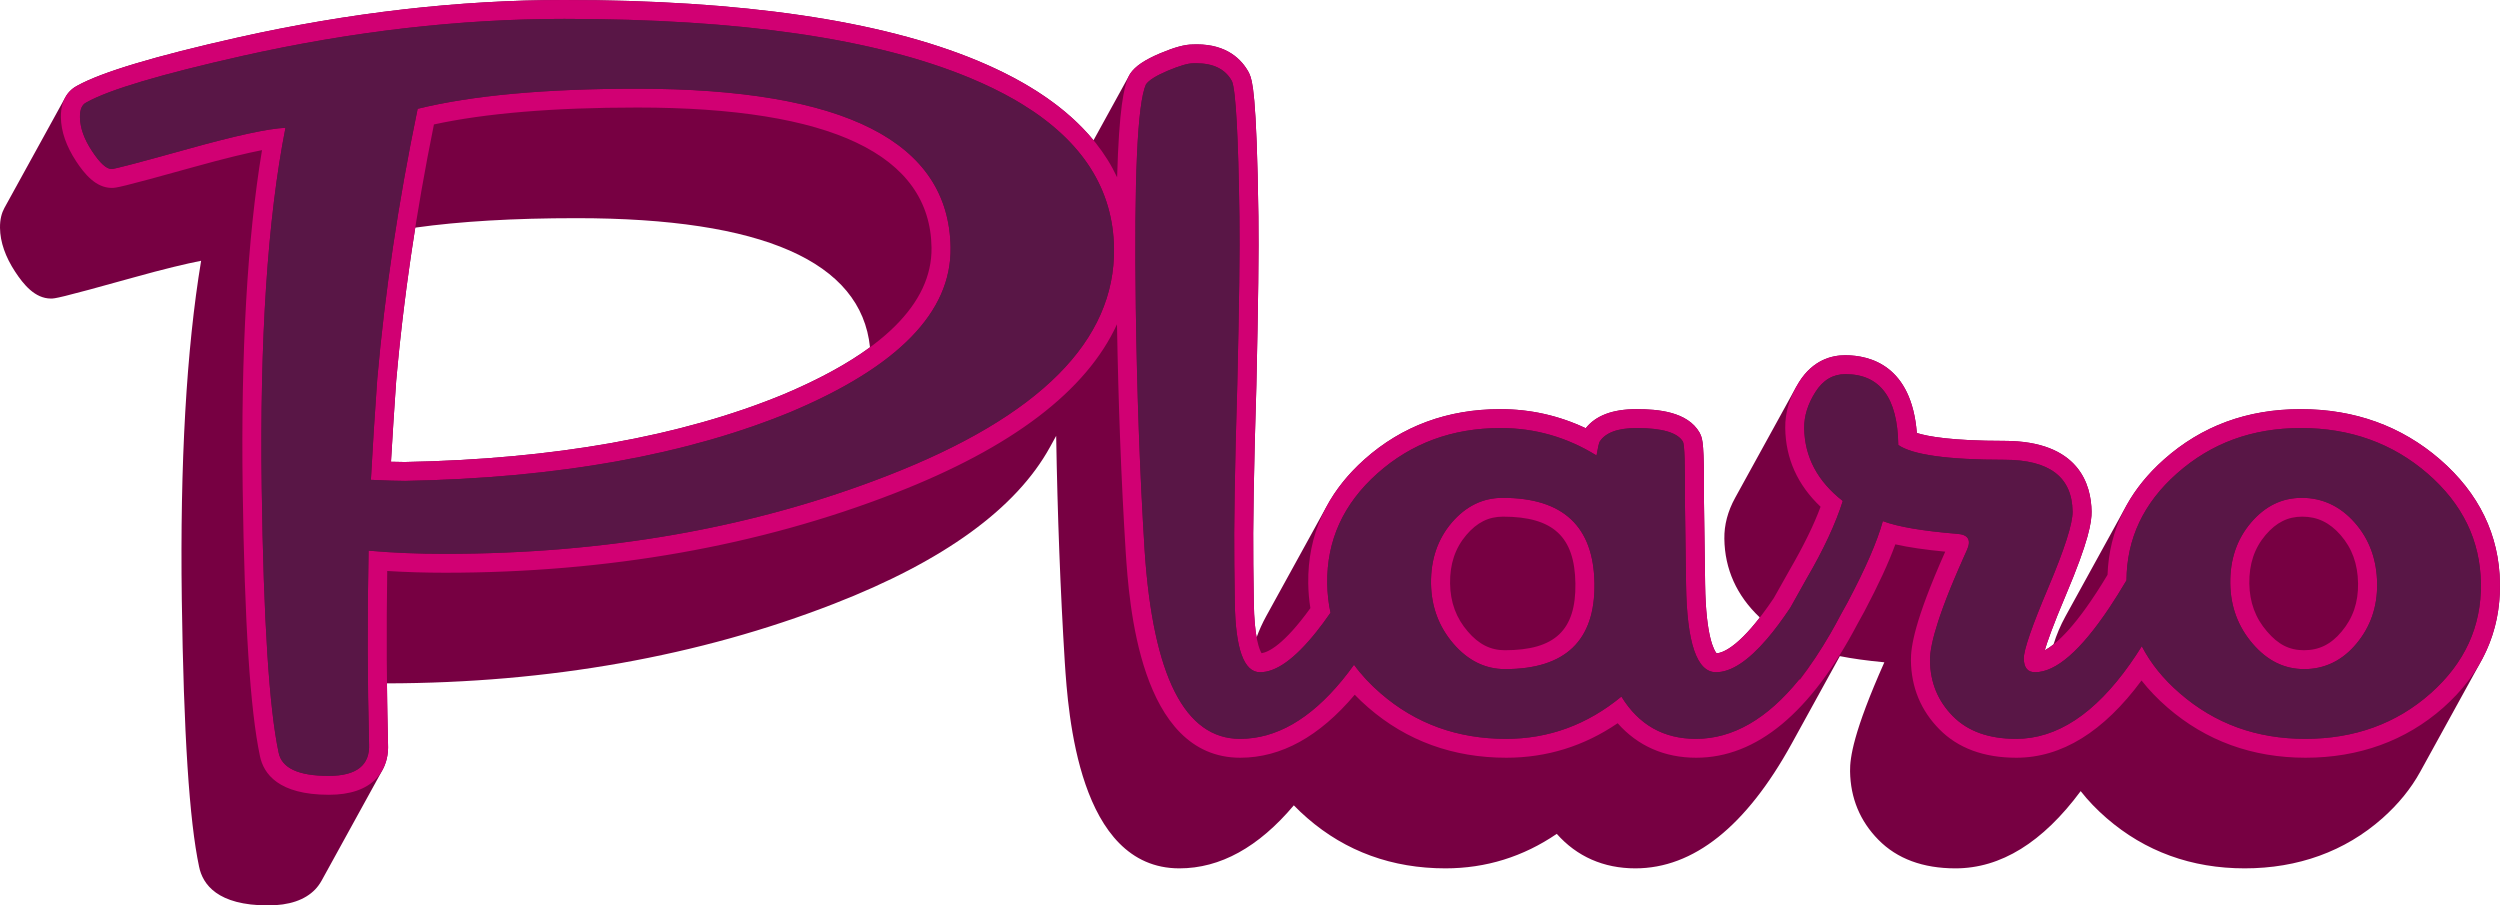
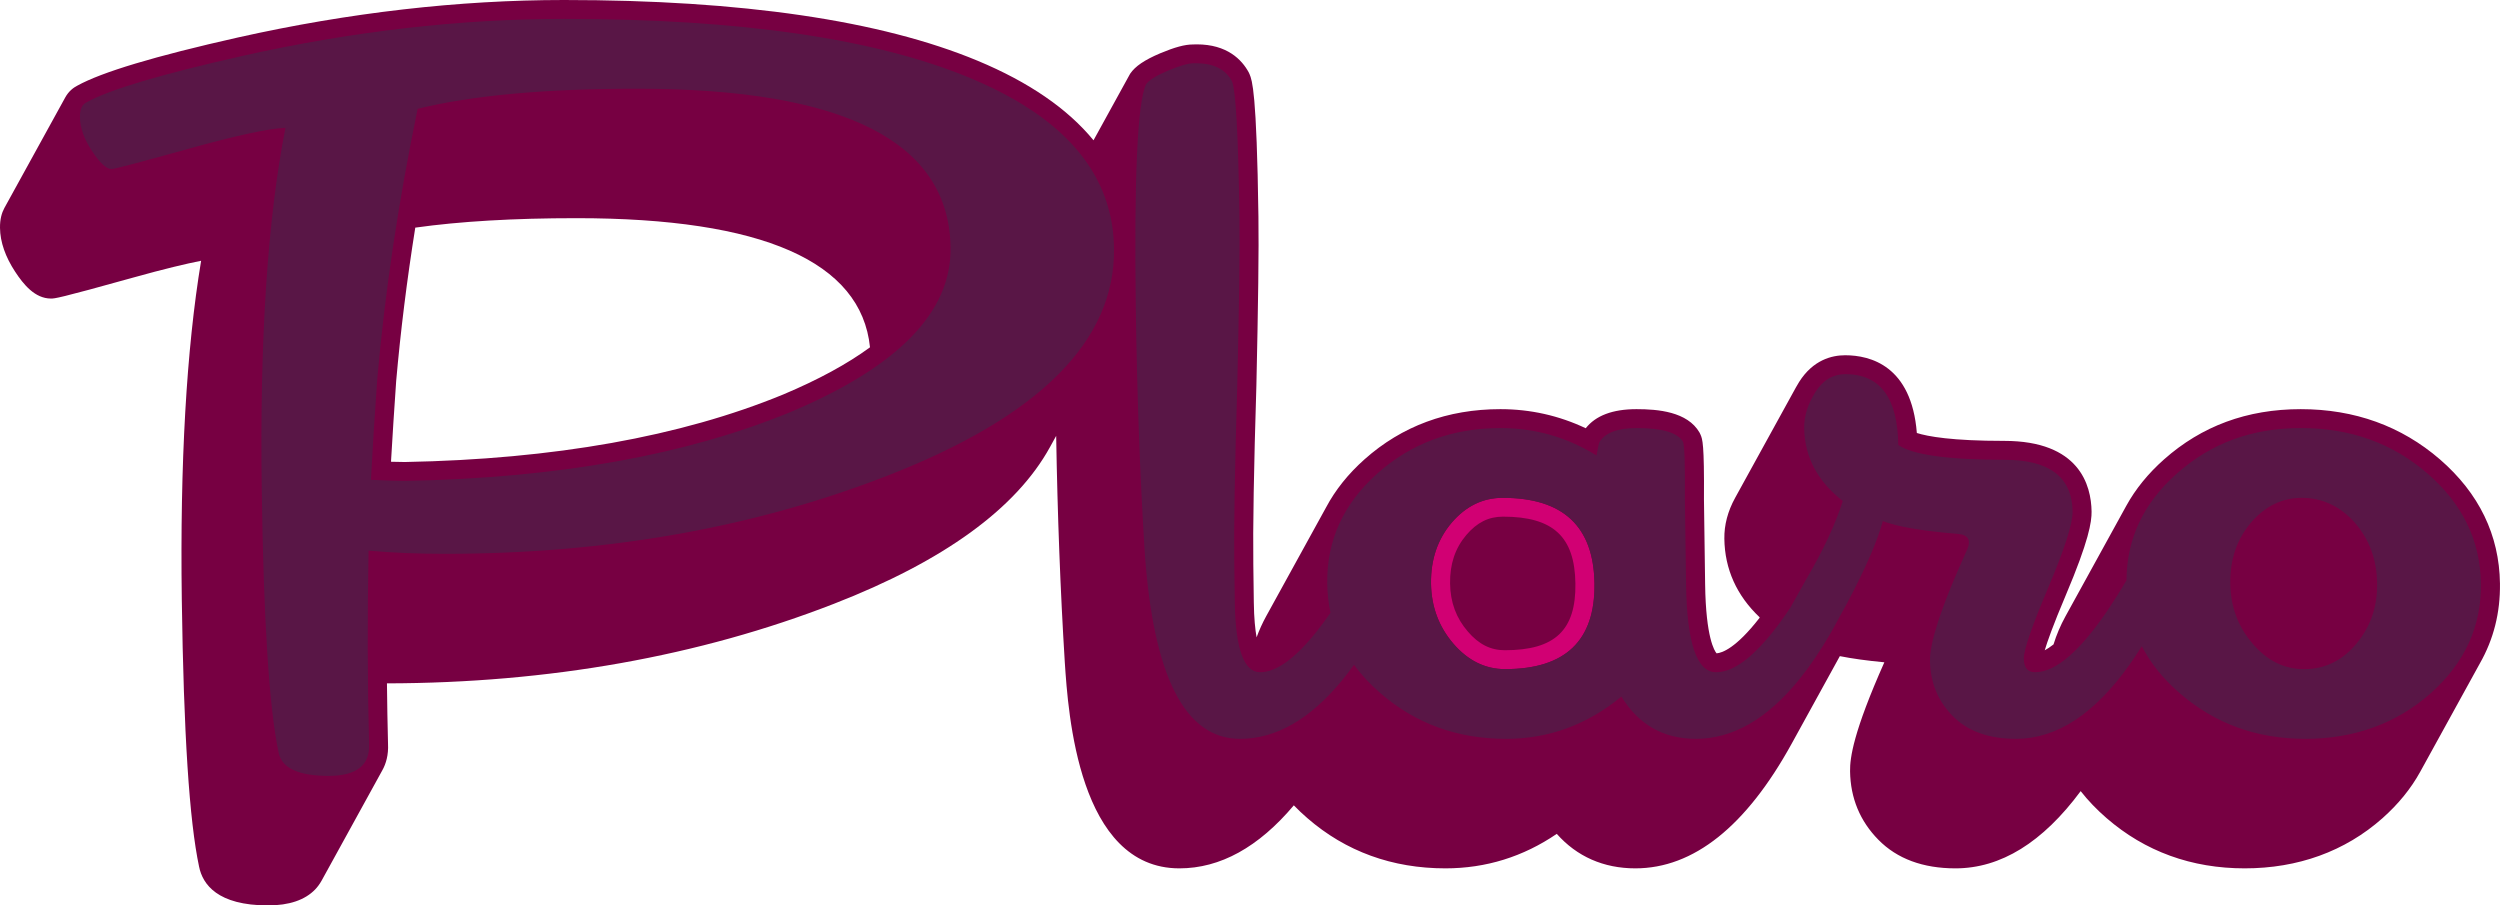
<svg xmlns="http://www.w3.org/2000/svg" id="Layer_2" viewBox="0 0 747.7 270.79">
  <defs>
    <style>.cls-1{fill:#d10073;}.cls-1,.cls-2,.cls-3{stroke-width:0px;}.cls-2{fill:#770042;}.cls-3{fill:#591646;}</style>
  </defs>
  <g id="Drawing">
    <g id="Plaro_Logo">
      <path id="Shadow" class="cls-2" d="M729.73,137.39c-11.52-9.96-25.53-15.02-41.62-15.02s-29.64,5.06-40.88,15.02c-4.77,4.23-8.54,8.87-11.3,13.89l-18.21,33.09c-1.47,2.68-2.66,5.46-3.55,8.36-1,.79-1.88,1.36-2.63,1.76.75-2.52,2.44-7.38,6.3-16.49,6.93-16.36,7.75-21.95,7.71-25-.11-7.91-3.64-21.14-26.13-21.14-15.66,0-22.88-1.32-26.13-2.36-1.59-20.12-13.93-23.25-21.44-23.25-3.98,0-9.59,1.38-13.77,7.99-.35.55-.67,1.1-.97,1.65l-18.18,33.03c-2.19,3.99-3.27,8.08-3.21,12.19.12,9.1,3.68,17.01,10.57,23.53-.02.07-.05.13-.08.2-7.03,9.03-11.16,10.44-12.82,10.56-.6-.71-3.2-4.63-3.42-20.59l-.35-25.49c.11-16.67-.44-17.97-1.03-19.33l-.29-.61c-3.62-6.28-12.48-7.01-18.86-7.01-7.14,0-12.21,1.93-15.18,5.71-7.98-3.78-16.54-5.71-25.52-5.71-15.81,0-29.47,5.06-40.65,15.02-4.89,4.36-8.72,9.15-11.48,14.35l-17.89,32.5c-1.13,2.06-2.1,4.18-2.9,6.38-.41-2.32-.77-5.66-.83-10.42l-.15-11.39c-.15-10.69.15-28.7.92-53.56.54-24.23.75-40.73.61-50.47-.51-37.42-1.89-40.75-2.64-42.56l-.23-.51c-2.08-3.88-6.51-8.44-15.58-8.44-.38,0-.77.01-1.16.03-2.38,0-5.4.81-9.77,2.64-4.68,1.99-7.47,3.86-8.99,6.12l-.46.83-10.49,19.07c-7.76-9.45-19.34-17.41-34.71-23.81C263.43,6.12,221.83,0,168.71,0c-31.53,0-64.35,3.78-97.52,11.2-25,5.63-40.74,10.37-48.09,14.43-1.1.57-2.55,1.62-3.58,3.5L1.31,62.21C.52,63.66-.03,65.58,0,68.15c.06,4.25,1.6,8.66,4.55,13.15,2.45,3.72,5.87,7.99,10.69,7.99,1.13,0,2.11,0,24.4-6.22,9.53-2.66,16.05-4.2,20.51-5.08-4.39,26.47-6.34,60.49-5.78,101.31.56,40.02,2.25,66.18,5.17,79.9,1.07,5.29,5.51,11.59,20.62,11.59,6.31,0,11.05-1.61,14.1-4.78.64-.67,1.32-1.54,1.92-2.62l18.17-33.02c1.07-1.91,1.87-4.51,1.7-7.91-.15-5.94-.26-11.97-.32-18.08,48.38-.09,93.35-8.1,133.64-23.78,32.92-12.8,54.54-28.5,64.65-46.87l1.86-3.37c.39,23.66,1.26,46.41,2.58,67.72,1.01,15.25,4.09,61.63,34.27,61.63,12.2,0,23.66-6.31,34.23-18.85,1.26,1.31,2.61,2.59,4.05,3.83,11.49,9.98,25.4,15.02,41.29,15.02,12.1,0,23.26-3.47,33.3-10.32,6,6.78,14,10.32,23.49,10.32,17.42,0,33.14-12.54,46.77-37.3l14.4-26.17c3.66.73,8.08,1.35,13.31,1.84-9.27,20.84-10.31,28.56-10.25,32.58.11,8.03,2.97,14.92,8.48,20.51,5.57,5.67,13.32,8.54,23.04,8.54,13.55,0,26.08-7.75,37.45-23.1,2.22,2.84,4.81,5.53,7.75,8.08,11.52,9.98,25.41,15.02,41.3,15.02s29.97-5.04,41.21-15c4.76-4.23,8.53-8.87,11.29-13.89l17.86-32.45c4.1-7.19,6.11-15.17,5.99-23.86-.2-14.5-6.26-26.98-17.96-37.12ZM234.2,118c-30.5,12.56-68.6,19.35-113.12,20.18-1.06,0-2.46-.02-4.14-.08.46-7.97.99-16.08,1.55-24.15,1.31-14.89,3.22-30.23,5.71-45.87,13.38-1.88,29.52-2.83,48.21-2.83,55.67,0,85.17,12.99,87.79,38.62-6.8,4.99-15.47,9.7-26,14.13Z" />
      <g id="Outline">
-         <path class="cls-1" d="M704.26,156.31c-4.35-4.94-9.63-7.42-15.79-7.42s-11.03,2.48-15.25,7.42c-4.22,4.96-6.28,11.02-6.19,18.2.1,6.95,2.34,12.94,6.69,18,4.36,5.07,9.52,7.61,15.46,7.61s11.37-2.54,15.58-7.61c4.22-5.06,6.29-11.05,6.19-18-.1-7.18-2.33-13.24-6.69-18.2ZM700.34,188.88c-3.16,3.82-6.75,5.59-11.24,5.59s-7.79-1.77-11.06-5.59c-3.5-4.03-5.23-8.74-5.31-14.37-.08-5.84,1.52-10.57,4.87-14.52,3.17-3.72,6.65-5.47,10.95-5.47,4.53,0,8.17,1.75,11.44,5.47,3.45,3.95,5.18,8.68,5.26,14.52.08,5.63-1.52,10.34-4.91,14.37Z" />
        <path class="cls-1" d="M449.44,148.89c-5.95,0-11.02,2.48-15.26,7.42-4.21,4.96-6.28,11.02-6.19,18.2.1,6.95,2.34,12.94,6.69,18,4.38,5.07,9.52,7.61,15.46,7.61,18.04,0,26.97-8.54,26.73-25.61-.23-17.08-9.39-25.62-27.43-25.62ZM450.06,194.47c-4.26,0-7.79-1.77-11.06-5.59-3.5-4.05-5.23-8.74-5.31-14.37-.08-5.84,1.52-10.57,4.87-14.52,3.17-3.72,6.65-5.47,10.95-5.47,14.99,0,21.47,5.98,21.66,19.99.2,13.98-6.12,19.96-21.11,19.96Z" />
-         <path class="cls-1" d="M190.54,26.53c-27.51,0-49.4,2.01-65.63,6.01-5.78,27.91-9.8,54.85-12.08,80.84-.74,10.37-1.38,20.41-1.9,30.13,4.63.22,8.04.32,10.23.32,45.57-.85,83.97-7.72,115.29-20.61,32.16-13.54,48.12-29.9,47.85-49.15-.44-31.69-31.7-47.54-93.76-47.54ZM234.2,118c-30.5,12.56-68.6,19.35-113.12,20.18-1.06,0-2.46-.02-4.14-.08.46-7.97.99-16.08,1.55-24.15,2.16-24.57,5.95-50.37,11.29-76.73,15.39-3.35,35.83-5.06,60.84-5.06,58,0,87.6,14.11,87.98,41.91.23,16.67-14.72,31.45-44.4,43.93Z" />
-         <path class="cls-1" d="M729.73,137.39c-11.52-9.96-25.53-15.02-41.62-15.02s-29.64,5.06-40.88,15.02c-10.74,9.53-16.43,21.14-16.91,34.53-9.18,15.32-15.29,20.72-18.78,22.57.75-2.52,2.44-7.38,6.3-16.49,6.93-16.36,7.75-21.95,7.71-25-.11-7.91-3.64-21.14-26.13-21.14-15.66,0-22.88-1.32-26.13-2.36-1.59-20.12-13.93-23.25-21.44-23.25-3.98,0-9.59,1.38-13.77,7.99-2.83,4.49-4.22,9.12-4.15,13.78.12,9.1,3.67,17.01,10.57,23.54-2.05,5.55-5.17,11.85-9.23,18.86-2.19,3.86-3.71,6.55-4.77,8.47-9.68,14.4-15.14,16.37-17.11,16.51-.6-.71-3.2-4.63-3.42-20.59l-.35-25.49c.11-16.67-.44-17.97-1.03-19.33l-.29-.61c-3.62-6.28-12.48-7.01-18.86-7.01-7.14,0-12.21,1.93-15.18,5.71-7.98-3.78-16.54-5.71-25.52-5.71-15.81,0-29.47,5.06-40.65,15.02-11.36,10.14-17.02,22.62-16.82,37.12.04,2.52.25,4.98.64,7.37-8,11.09-12.63,13.18-14.6,13.48-.6-.95-2.17-4.47-2.32-15.16l-.15-11.39c-.15-10.69.15-28.7.92-53.56.54-24.23.75-40.73.61-50.47-.51-37.42-1.89-40.75-2.64-42.56l-.23-.51c-2.08-3.88-6.51-8.44-15.58-8.44-.38,0-.77.01-1.16.03-2.38,0-5.4.81-9.77,2.64-4.68,1.99-7.47,3.86-8.99,6.12l-.46.83c-1.39,3.06-2.86,9.58-3.43,30.14-6.77-14.43-20.73-26.11-41.77-34.88C263.43,6.12,221.83,0,168.71,0c-31.53,0-64.35,3.78-97.52,11.2-25,5.63-40.74,10.37-48.09,14.43-1.95,1-4.97,3.52-4.89,9.44.06,4.24,1.6,8.65,4.55,13.15,2.45,3.72,5.87,7.98,10.69,7.98,1.13,0,2.11,0,24.39-6.22,9.54-2.66,16.06-4.2,20.52-5.08-4.39,26.47-6.34,60.5-5.78,101.31.55,40.02,2.25,66.18,5.16,79.9,1.08,5.29,5.52,11.59,20.63,11.59,6.31,0,11.04-1.61,14.1-4.78,1.78-1.87,3.84-5.2,3.58-10.46-.41-16.59-.51-33.95-.24-51.69,5.6.34,11.39.52,17.29.52,48.7,0,93.96-8,134.48-23.78,35.09-13.64,57.34-30.58,66.49-50.53.4,23.76,1.26,46.61,2.6,68.01,1.01,15.25,4.09,61.63,34.27,61.63,12.2,0,23.66-6.31,34.23-18.84,1.26,1.31,2.61,2.58,4.04,3.82,11.5,9.98,25.41,15.02,41.3,15.02,12.1,0,23.26-3.47,33.3-10.32,5.99,6.79,14,10.32,23.49,10.32,18.03,0,34.24-13.43,48.2-39.95.68-1.2,1.38-2.47,2.1-3.81,4.16-7.87,7.23-14.49,9.26-20.06,3.95.89,8.9,1.62,14.92,2.19-9.27,20.84-10.31,28.56-10.26,32.59.11,8.03,2.98,14.92,8.49,20.51,5.57,5.67,13.32,8.53,23.04,8.53,13.54,0,26.08-7.75,37.44-23.1,2.23,2.84,4.82,5.53,7.76,8.08,11.52,9.98,25.41,15.02,41.3,15.02s29.96-5.04,41.21-15c11.42-10.14,17.13-22.64,16.93-37.11-.2-14.5-6.26-26.98-17.96-37.12ZM265.44,142.25c-40.08,15.61-84.21,23.39-132.42,23.39-7.91,0-15.52-.3-22.79-.95-.38,19.92-.34,39.19.15,57.83.29,6.34-3.73,9.53-12.09,9.53-9.04,0-14.02-2.32-14.96-6.97-2.83-13.3-4.51-39.6-5.05-78.87-.62-44.76,1.74-80.76,7.1-107.99-5.08.22-14.77,2.31-29.15,6.32-14.36,4-21.98,6.01-22.86,6.01-1.54,0-3.49-1.78-5.85-5.38-2.37-3.58-3.56-6.95-3.61-10.1-.03-2.32.61-3.81,1.93-4.44,6.77-3.8,22.33-8.43,46.7-13.92,32.9-7.36,64.98-11.06,96.25-11.06,52.61,0,93.08,5.9,121.41,17.71,4.87,2.03,9.33,4.21,13.38,6.54.73.43,1.46.86,2.16,1.29,18.06,11.09,27.2,25.45,27.44,43.08.38,27.61-22.21,50.27-67.74,67.98ZM726.93,207.37c-10.23,9.07-22.72,13.6-37.46,13.6s-27.02-4.53-37.5-13.6c-4.95-4.27-8.75-8.97-11.4-14.1-1.16,1.85-2.33,3.62-3.51,5.29-10.54,14.94-21.91,22.41-34.09,22.41-8.14,0-14.44-2.25-18.92-6.79-4.47-4.53-6.74-10.06-6.83-16.6-.04-2.7.78-6.6,2.44-11.71.18-.56.37-1.14.58-1.73.57-1.67,1.23-3.46,1.97-5.37.24-.62.49-1.25.75-1.9.17-.42.34-.84.51-1.27.28-.68.56-1.37.86-2.07.44-1.07.91-2.17,1.4-3.29.61-1.41,1.24-2.85,1.92-4.35.22-.5.45-1,.68-1.51,1.27-2.94.26-4.53-3.04-4.73-10.37-.86-17.76-2.12-22.17-3.8-1.68,6.11-5.22,14.22-10.58,24.35-.69,1.29-1.37,2.52-2.03,3.67-1,1.91-2.01,3.74-3.02,5.5-3.04,5.28-6.11,9.89-9.13,13.85h-.26c-9.59,11.83-19.88,17.75-30.88,17.75-9.7,0-17.11-4.21-22.29-12.64-10.24,8.43-21.73,12.64-34.5,12.64-14.54,0-27.02-4.53-37.5-13.6-3.11-2.68-5.77-5.53-7.97-8.56-1.17,1.64-2.36,3.18-3.55,4.64-9.6,11.68-19.78,17.52-30.55,17.52-16.5,0-26.01-18.76-28.52-56.28-1.42-22.77-2.28-46.9-2.64-72.41-.53-38.98.47-61.34,3.03-67.03.87-1.26,3.04-2.62,6.55-4.11,3.51-1.46,6.02-2.21,7.56-2.21.29-.01.57-.02.86-.02,5.24,0,8.84,1.8,10.77,5.4,1.13,2.75,1.89,16.22,2.22,40.47.14,9.7-.08,26.45-.64,50.27-.76,25.08-1.04,43.01-.89,53.76.04,3.15.09,6.96.15,11.39.2,13.9,2.69,20.85,7.55,20.85s10.38-4,16.79-12.01c1.39-1.74,2.82-3.67,4.28-5.78-.61-2.82-.93-5.73-.98-8.75-.17-12.87,4.82-23.83,14.97-32.89,10.17-9.07,22.47-13.6,36.9-13.6,10.29,0,19.84,2.74,28.67,8.21.4-2.32.71-3.68.93-4.11,1.71-2.72,5.42-4.1,11.1-4.1,7.64,0,12.26,1.38,13.83,4.1.47,1.06.65,6.75.57,17.08l.35,25.61c.24,17.5,3.23,26.24,8.95,26.24,4.48,0,9.57-3.32,15.27-9.97,2.23-2.6,4.55-5.72,6.97-9.34,1.08-1.95,2.67-4.79,4.77-8.52,5.17-8.84,8.79-16.64,10.91-23.39-7.56-5.9-11.42-13.17-11.54-21.81-.04-3.58,1.07-7.16,3.34-10.75,2.25-3.58,5.26-5.37,8.99-5.37,10.35,0,15.62,7.05,15.81,21.18,4.23,2.95,14.81,4.43,31.76,4.43,13.43,0,20.23,5.16,20.37,15.49.05,3.58-2.39,11.18-7.29,22.77-4.91,11.58-7.33,18.66-7.3,21.18.04,2.74,1.15,4.1,3.36,4.1,6.24,0,13.65-6.44,22.26-19.34,1.65-2.47,3.35-5.19,5.09-8.14.07-12.46,5.09-23.11,15.07-31.95,10.23-9.07,22.59-13.6,37.13-13.6s27.35,4.53,37.83,13.6c10.46,9.06,15.79,20.02,15.97,32.89.18,12.84-4.86,23.82-15.06,32.86Z" />
      </g>
      <g id="Main">
        <path class="cls-3" d="M726.02,141.62c-10.48-9.07-23.09-13.6-37.83-13.6s-26.9,4.53-37.13,13.6c-9.98,8.84-15,19.49-15.07,31.95-1.74,2.95-3.44,5.67-5.09,8.14-8.61,12.9-16.02,19.34-22.26,19.34-2.21,0-3.32-1.36-3.36-4.1-.03-2.52,2.39-9.6,7.3-21.18,4.9-11.59,7.34-19.19,7.29-22.77-.14-10.33-6.94-15.49-20.37-15.49-16.95,0-27.53-1.48-31.76-4.43-.19-14.13-5.46-21.18-15.81-21.18-3.73,0-6.74,1.79-8.99,5.37-2.27,3.59-3.38,7.17-3.34,10.75.12,8.64,3.98,15.91,11.54,21.81-2.12,6.75-5.74,14.55-10.91,23.39-2.1,3.73-3.69,6.57-4.77,8.52-2.42,3.62-4.74,6.74-6.97,9.34-5.7,6.65-10.79,9.97-15.27,9.97-5.72,0-8.71-8.74-8.95-26.24l-.35-25.61c.08-10.33-.1-16.02-.57-17.08-1.57-2.72-6.19-4.1-13.83-4.1-5.68,0-9.39,1.38-11.1,4.1-.22.43-.53,1.79-.93,4.11-8.83-5.47-18.38-8.21-28.67-8.21-14.43,0-26.73,4.53-36.9,13.6-10.15,9.06-15.14,20.02-14.97,32.89.05,3.02.37,5.93.98,8.75-1.46,2.11-2.89,4.04-4.28,5.78-6.41,8.01-12,12.01-16.79,12.01s-7.35-6.95-7.55-20.85c-.06-4.43-.11-8.24-.15-11.39-.15-10.75.13-28.68.89-53.76.56-23.82.78-40.57.64-50.27-.33-24.25-1.09-37.72-2.22-40.47-1.93-3.6-5.53-5.4-10.77-5.4-.29,0-.57.01-.86.02-1.54,0-4.05.75-7.56,2.21-3.51,1.49-5.68,2.85-6.55,4.11-2.56,5.69-3.56,28.05-3.03,67.03.36,25.51,1.22,49.64,2.64,72.41,2.51,37.52,12.02,56.28,28.52,56.28,10.77,0,20.95-5.84,30.55-17.52,1.19-1.46,2.38-3,3.55-4.64,2.2,3.03,4.86,5.88,7.97,8.56,10.48,9.07,22.96,13.6,37.5,13.6,12.77,0,24.26-4.21,34.5-12.64,5.18,8.43,12.59,12.64,22.29,12.64,11,0,21.29-5.92,30.88-17.75,3.21-3.95,6.34-8.57,9.39-13.85,1.01-1.76,2.02-3.59,3.02-5.5.66-1.15,1.34-2.38,2.03-3.67,5.36-10.13,8.9-18.24,10.58-24.35,4.41,1.68,11.8,2.94,22.17,3.8,3.3.2,4.31,1.79,3.04,4.73-.23.51-.46,1.01-.68,1.51-.68,1.5-1.31,2.94-1.92,4.35-.49,1.12-.96,2.22-1.4,3.29-.3.7-.58,1.39-.86,2.07-.17.43-.34.85-.51,1.27-.26.65-.51,1.28-.75,1.9-.74,1.91-1.4,3.7-1.97,5.37-.2.59-.4,1.17-.58,1.73-1.66,5.11-2.48,9.01-2.44,11.71.09,6.54,2.36,12.07,6.83,16.6,4.48,4.54,10.78,6.79,18.92,6.79,12.18,0,23.55-7.47,34.09-22.41,1.18-1.67,2.35-3.44,3.51-5.29,2.65,5.13,6.45,9.83,11.4,14.1,10.48,9.07,22.96,13.6,37.5,13.6s27.23-4.53,37.46-13.6c10.2-9.04,15.24-20.02,15.06-32.86-.18-12.87-5.51-23.83-15.97-32.89ZM450.14,200.12c-5.94,0-11.08-2.54-15.46-7.61-4.35-5.06-6.59-11.05-6.69-18-.09-7.18,1.98-13.24,6.19-18.2,4.24-4.94,9.31-7.42,15.26-7.42,18.04,0,27.2,8.54,27.43,25.62.24,17.07-8.69,25.61-26.73,25.61ZM704.76,192.51c-4.21,5.07-9.43,7.61-15.58,7.61s-11.1-2.54-15.46-7.61c-4.35-5.06-6.59-11.05-6.69-18-.09-7.18,1.97-13.24,6.19-18.2,4.22-4.94,9.31-7.42,15.25-7.42s11.44,2.48,15.79,7.42c4.36,4.96,6.59,11.02,6.69,18.2.1,6.95-1.97,12.94-6.19,18Z" />
        <path class="cls-3" d="M305.74,31.19c-.7-.43-1.43-.86-2.16-1.29-4.05-2.33-8.51-4.51-13.38-6.54-28.33-11.81-68.8-17.71-121.41-17.71-31.27,0-63.35,3.7-96.25,11.06-24.37,5.49-39.93,10.12-46.7,13.92-1.32.63-1.96,2.12-1.93,4.44.05,3.15,1.24,6.52,3.61,10.1,2.36,3.6,4.31,5.38,5.85,5.38.88,0,8.5-2.01,22.86-6.01,14.38-4.01,24.07-6.1,29.15-6.32-5.36,27.23-7.72,63.23-7.1,107.99.54,39.27,2.22,65.57,5.05,78.87.94,4.65,5.92,6.97,14.96,6.97,8.36,0,12.38-3.19,12.09-9.53-.49-18.64-.53-37.91-.15-57.83,7.27.65,14.88.95,22.79.95,48.21,0,92.34-7.78,132.42-23.39,45.53-17.71,68.12-40.37,67.74-67.98-.24-17.63-9.38-31.99-27.44-43.08ZM236.45,123.22c-31.32,12.89-69.72,19.76-115.29,20.61-2.19,0-5.6-.1-10.23-.32.52-9.72,1.16-19.76,1.9-30.13,2.28-25.99,6.3-52.93,12.08-80.84,16.23-4,38.12-6.01,65.63-6.01,62.06,0,93.32,15.85,93.76,47.54.27,19.25-15.69,35.61-47.85,49.15Z" />
      </g>
    </g>
  </g>
</svg>